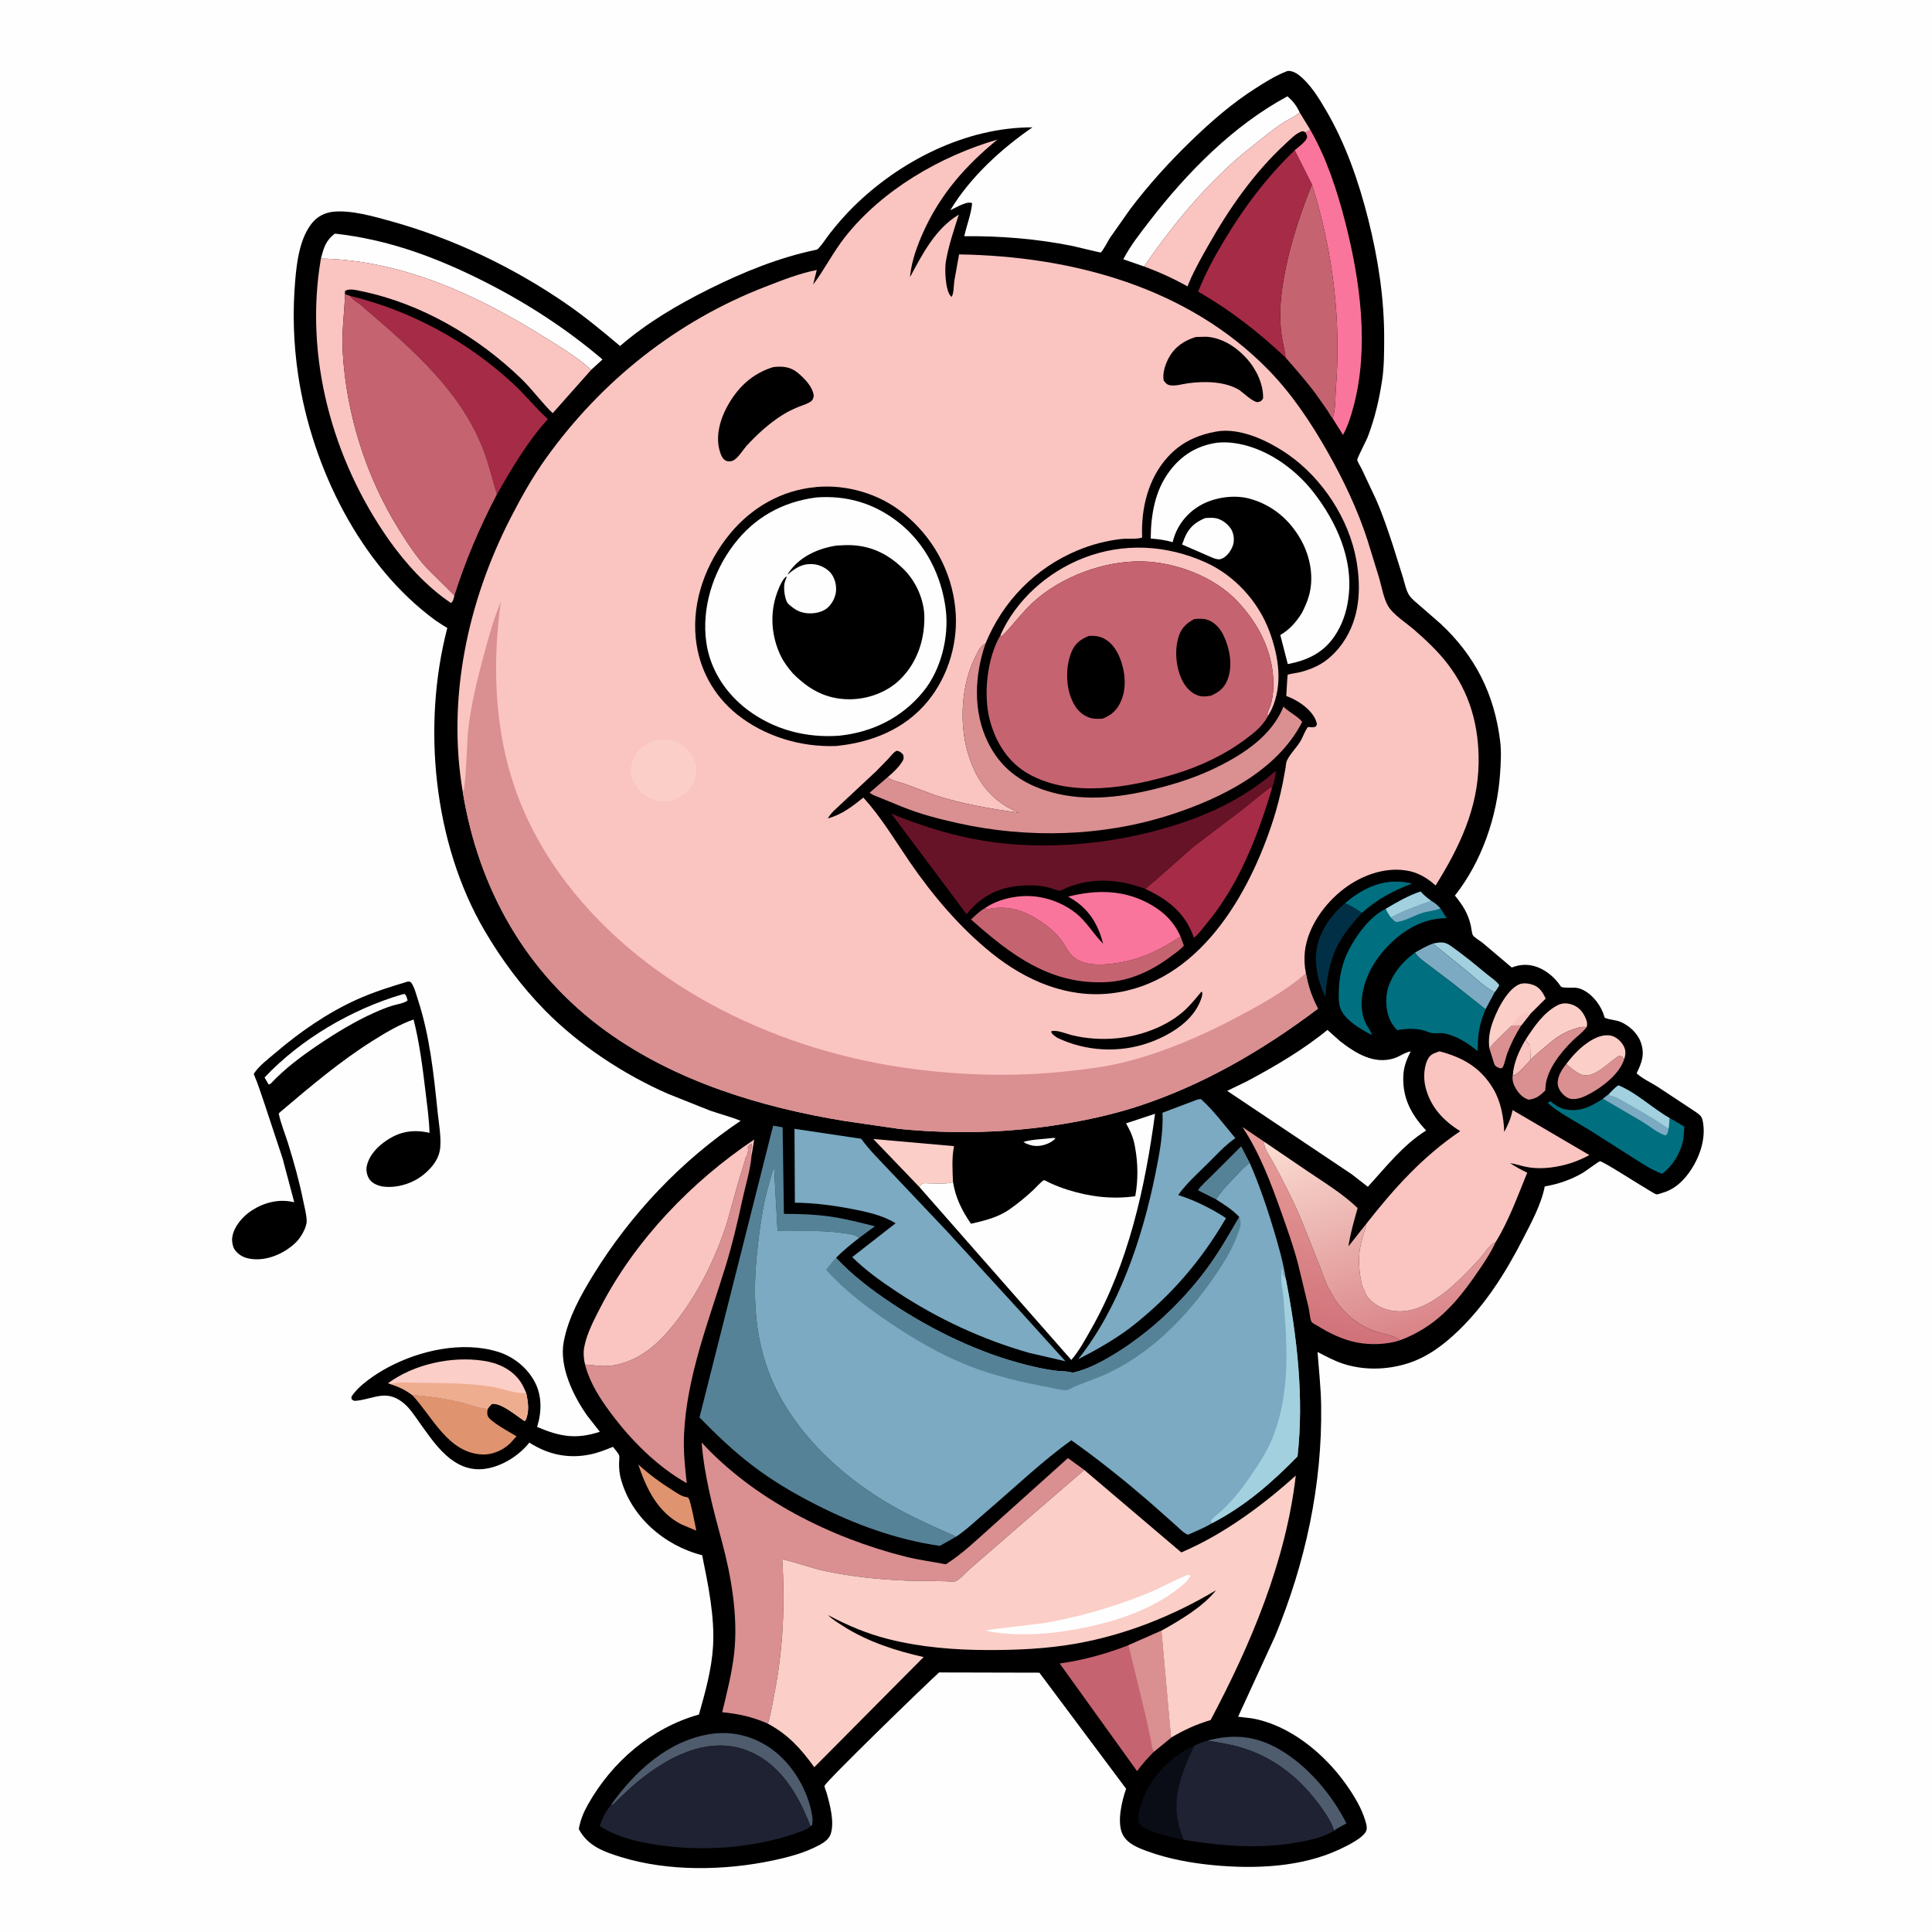
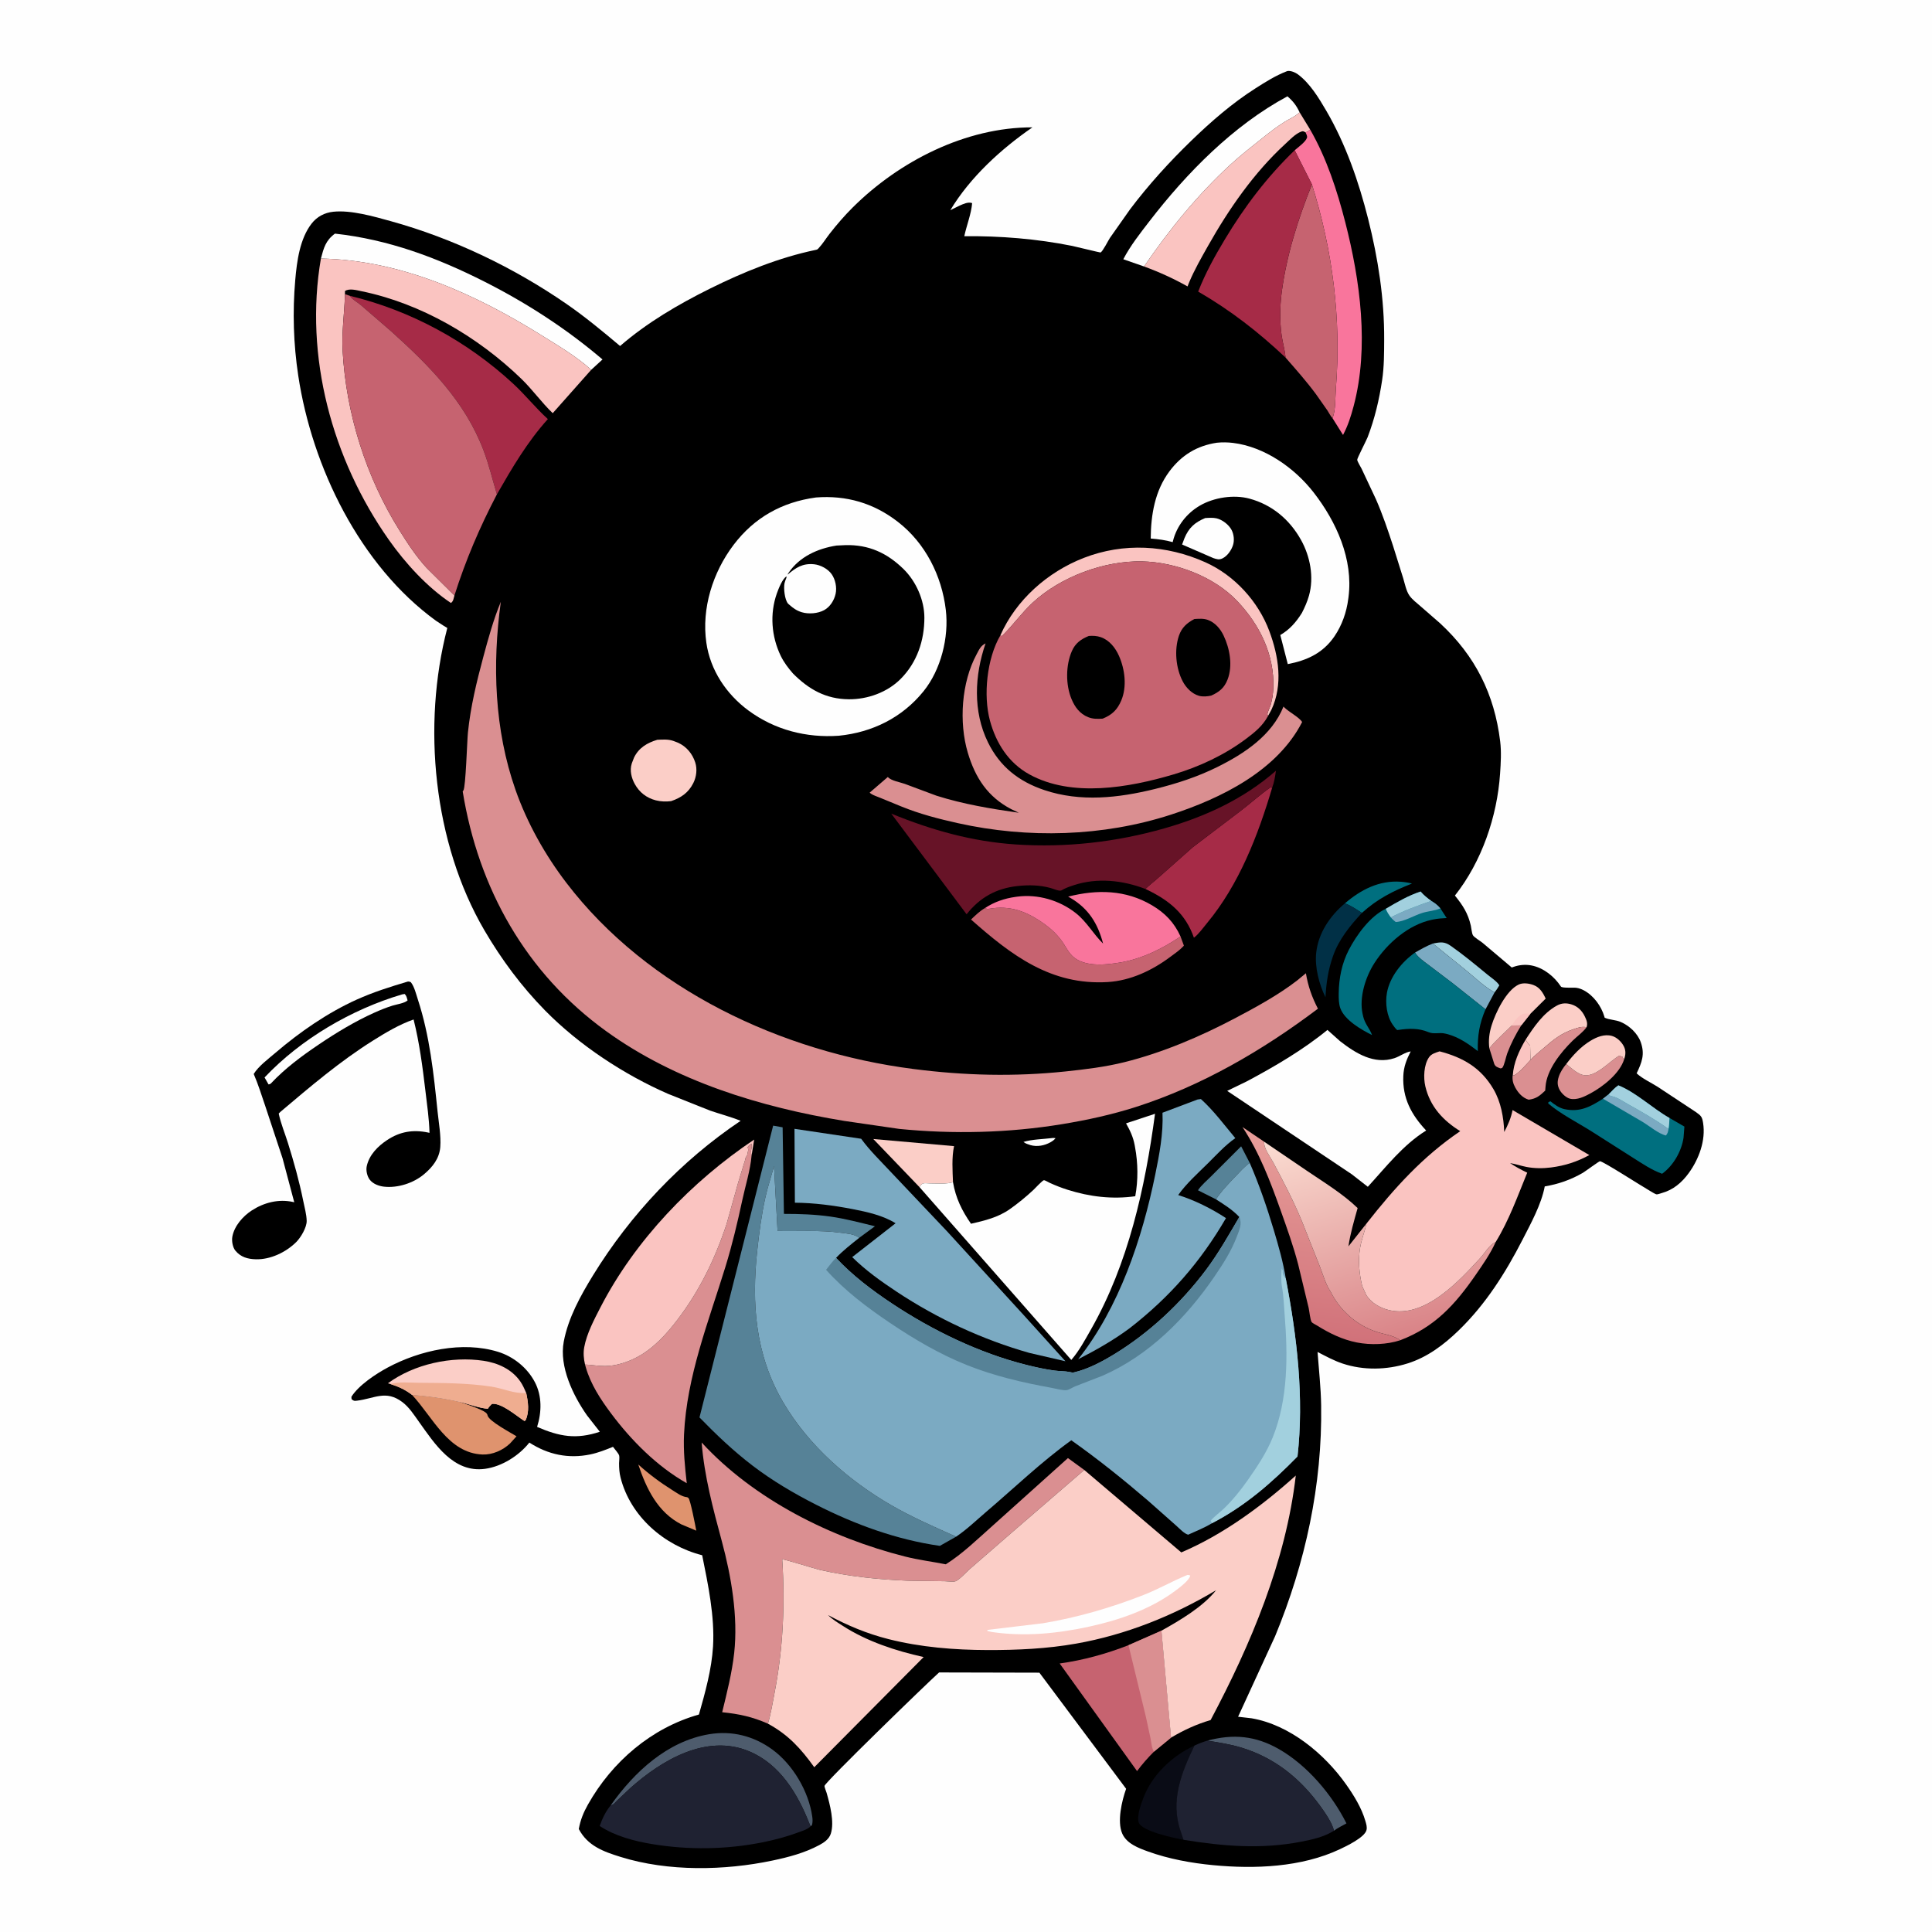
<svg xmlns="http://www.w3.org/2000/svg" version="1.1" style="display: block;" viewBox="0 0 2048 2048" width="1024" height="1024">
  <defs>
    <linearGradient id="Gradient1" gradientUnits="userSpaceOnUse" x1="1391.99" y1="1416.73" x2="1412.38" y2="1211.58">
      <stop class="stop0" offset="0" stop-opacity="1" stop-color="rgb(209,114,122)" />
      <stop class="stop1" offset="1" stop-opacity="1" stop-color="rgb(231,157,153)" />
    </linearGradient>
    <linearGradient id="Gradient2" gradientUnits="userSpaceOnUse" x1="1506.39" y1="1412.84" x2="1436.55" y2="1181.81">
      <stop class="stop0" offset="0" stop-opacity="1" stop-color="rgb(217,131,135)" />
      <stop class="stop1" offset="1" stop-opacity="1" stop-color="rgb(251,221,210)" />
    </linearGradient>
  </defs>
  <path transform="translate(0,0)" fill="rgb(254,254,254)" d="M -0 -0 L 2048 0 L 2048 2048 L -0 2048 L -0 -0 z" />
  <path transform="translate(0,0)" fill="rgb(0,0,0)" d="M 432.283 1040.5 C 433.739 1040.38 434.185 1040.62 435.5 1041.17 C 439.287 1046.02 441.017 1053.58 442.918 1059.4 C 455.611 1098.28 459.665 1137.76 463.838 1178.22 C 465.068 1190.15 467.626 1204.01 466.712 1215.89 C 465.774 1228.09 458.493 1237.19 449.492 1244.75 C 438.296 1254.16 421.612 1259.54 407.051 1257.91 C 401.577 1257.3 395.382 1255.02 391.933 1250.5 C 389.179 1246.89 387.78 1240.72 388.74 1236.31 C 391.37 1224.2 400.438 1215.08 410.478 1208.44 C 423.952 1199.53 437.829 1197.22 453.543 1200.49 L 455.301 1200.86 C 454.884 1185.77 452.69 1170.87 450.907 1155.9 C 447.895 1130.62 444.638 1105.43 438.43 1080.7 C 423.472 1085.89 408.82 1094.63 395.435 1103.03 C 360.365 1125.05 328.911 1151.83 297.384 1178.5 L 295.452 1180.4 C 297.604 1190.82 302.075 1201.48 305.253 1211.67 C 311.619 1232.1 317.181 1251.96 321.429 1272.94 C 322.804 1279.73 324.915 1287.19 325.096 1294.08 C 325.276 1300.97 318.934 1311.75 314.014 1316.64 C 303.136 1327.45 286.695 1335.33 271.143 1334.89 C 262.501 1334.65 255.212 1332.59 249.545 1325.77 C 246.593 1322.22 245.473 1315.37 246.296 1310.89 C 248.385 1299.51 257.549 1289.18 266.97 1283.08 C 279.818 1274.76 295.391 1270.77 310.472 1274.12 L 311.924 1274.45 L 299.544 1227.91 L 281.173 1172.4 C 277.213 1160.92 273.81 1149.64 268.949 1138.45 C 274.044 1130.14 284.397 1122.52 291.818 1116.16 C 317.597 1094.09 347.023 1073.69 378.01 1059.66 C 395.535 1051.73 413.876 1045.97 432.283 1040.5 z" />
  <path transform="translate(0,0)" fill="rgb(254,254,254)" d="M 426.426 1054.06 L 429 1053.66 C 431.005 1055.68 431.28 1057.83 432.059 1060.5 C 428.432 1063.63 420.626 1064.58 416 1066.03 C 409.45 1068.08 402.908 1070.73 396.65 1073.55 C 376.136 1082.77 356.441 1094.71 337.82 1107.29 C 319.584 1119.61 302.327 1132.39 287.156 1148.5 C 285.636 1149.51 286.474 1149.17 284.633 1149.5 L 280.442 1142.14 C 319.075 1101.27 372.674 1069.94 426.426 1054.06 z" />
  <path transform="translate(0,0)" fill="rgb(0,0,0)" d="M 1364.12 75.5 L 1365.03 75.254 C 1368.33 74.808 1373 76.742 1375.64 78.675 C 1388.5 88.118 1397.98 103.83 1405.9 117.386 C 1426.49 152.603 1440.38 192.724 1450.32 232.19 C 1460.86 274.038 1467.49 316.692 1467.28 359.905 C 1467.21 374.283 1467.27 388.553 1465.14 402.812 C 1462 423.738 1457.32 443.645 1449.75 463.438 C 1448.42 466.906 1438.61 485.732 1438.71 487.4 C 1438.83 489.241 1442.43 494.975 1443.35 496.869 L 1458.58 529.275 C 1465.58 545.257 1471.21 561.889 1476.63 578.463 L 1487.44 612.944 C 1489.14 618.56 1490.7 626.711 1494.17 631.5 C 1497.18 635.654 1501.67 639.045 1505.53 642.392 L 1526.75 660.886 C 1563.8 695.245 1584.12 735.818 1590.24 785.775 C 1591.62 797.037 1590.91 808.879 1590.14 820.192 C 1587.05 865.65 1570.7 913.4 1542.26 949.341 C 1550.63 959.66 1556.18 968.15 1559.16 981.329 C 1559.73 983.864 1560.15 989.299 1561.36 991.399 C 1562.65 993.626 1569.23 997.518 1571.66 999.501 L 1602.53 1025.59 L 1603.26 1025.32 L 1604.5 1024.9 C 1610.41 1022.8 1617.08 1022.21 1623.29 1023.39 C 1636.15 1025.85 1647.53 1035.02 1654.62 1045.76 C 1655.86 1047.65 1667.77 1046.64 1671 1047.12 C 1673.82 1047.53 1676.4 1048.46 1678.91 1049.8 C 1689.29 1055.34 1697.47 1066.52 1700.7 1077.7 L 1701.01 1078.81 C 1706.32 1081.23 1712.62 1080.98 1718.09 1083.35 C 1727.16 1087.28 1735.94 1095.35 1739.28 1104.8 C 1743.82 1117.63 1740.46 1126.15 1734.89 1137.81 C 1741.03 1143.4 1749.83 1147.44 1756.95 1151.91 L 1798 1179.02 C 1803.37 1182.88 1804.3 1183.91 1805.34 1190.34 C 1808.34 1208.88 1800.88 1228.77 1790.07 1243.61 C 1782.85 1253.52 1773.7 1261.33 1761.77 1264.62 C 1760.38 1265 1757.51 1266.1 1756.18 1266.07 C 1754.64 1266.04 1749.28 1262.48 1747.64 1261.55 C 1740.91 1257.78 1699.3 1230.98 1696.05 1230.95 C 1694.95 1230.94 1680.18 1241.94 1677.79 1243.31 C 1665.02 1250.66 1652.02 1255.2 1637.5 1257.65 C 1633.89 1276.7 1622.8 1296.86 1614.02 1314 C 1595.93 1349.28 1574.87 1382.57 1546.28 1410.28 C 1530.59 1425.48 1513.09 1438.71 1492.02 1445.32 C 1469.92 1452.25 1445.42 1452.78 1423.33 1445.47 C 1414.03 1442.39 1405.33 1437.62 1396.65 1433.13 C 1398.04 1452.08 1400.17 1470.7 1400.47 1489.76 C 1401.77 1573.9 1383.79 1656.79 1351.67 1734.44 L 1312.43 1819.81 L 1326.71 1821.46 C 1367 1828.34 1404.04 1859.08 1427.07 1891.75 C 1435.21 1903.29 1443.32 1916.45 1447.29 1930.11 C 1448.24 1933.36 1449.38 1936.62 1448.52 1940.02 C 1446.56 1947.77 1427.25 1956.98 1420.31 1960.25 C 1379.54 1979.45 1330.16 1981.36 1286 1977.15 C 1262.82 1974.94 1238.93 1970.58 1216.98 1962.67 C 1206.73 1958.97 1194.2 1954.28 1189.57 1943.55 C 1184.03 1930.74 1189.23 1908.77 1193.74 1896.19 L 1101.8 1773.11 L 995.495 1772.86 C 982.092 1784.84 874.371 1889.43 874.015 1893.13 C 873.887 1894.47 875.842 1899.09 876.272 1900.6 C 879.725 1912.76 884.678 1931.36 880.694 1943.77 C 878.833 1949.57 873.6 1953.13 868.467 1955.87 C 852.91 1964.2 836.17 1968.6 819 1972.23 C 767.837 1983.02 708.313 1984.06 658.16 1968.51 C 639.691 1962.78 623.029 1956.8 613.535 1938.84 C 615.324 1929.11 618.49 1921.31 623.318 1912.76 C 648.922 1867.39 690.527 1831.68 740.89 1817.47 C 747.542 1794.14 754.39 1769.53 755.85 1745.26 C 757.755 1713.61 750.592 1679.56 744.335 1648.62 C 704.066 1638.39 668.303 1607.49 657.842 1566.41 C 656.527 1561.24 656.24 1556.37 656.239 1551.04 C 656.239 1548.99 656.881 1544.75 656.334 1542.9 C 655.609 1540.46 651.412 1535.99 649.787 1533.7 C 641.992 1536.87 634.122 1539.99 625.856 1541.72 C 602.48 1546.59 580.981 1541.97 561.131 1529.19 C 550.172 1543.1 531.928 1554.6 514.204 1557.01 C 480.528 1561.6 460.805 1530.52 443.942 1506.92 C 438.741 1499.64 433.67 1491.64 426.429 1486.21 C 408.941 1473.09 396.885 1482.55 378.382 1484.79 C 375.256 1485.17 375.042 1485.02 372.672 1483.19 L 372.5 1480.67 C 380.178 1468.39 398.455 1456.37 411.037 1449.62 C 445.034 1431.38 490.216 1421.32 528 1433 C 544.37 1438.06 559.023 1449.91 566.99 1465.15 C 574.687 1479.87 574.226 1497.05 569.348 1512.58 C 593.235 1522.89 610.828 1526.03 635.837 1517.73 L 622.261 1500.38 C 607.534 1479.4 592.619 1448.68 597.592 1422.25 C 602.33 1397.08 615.344 1373.52 628.618 1351.92 C 668.335 1287.3 722.09 1230.41 785.107 1188.11 C 774.594 1183.84 763.338 1180.94 752.592 1177.24 L 708.385 1159.63 C 661.484 1139.16 613.794 1107.78 577.888 1071.23 C 552.821 1045.71 531.531 1017.03 513.5 986.188 C 459.294 893.477 447.297 768.749 474.161 665.672 L 470 663.16 L 461.982 657.906 C 381.494 599.356 330.787 495.045 316.16 398.215 C 311.068 364.503 310.02 330.583 312.989 296.64 C 314.713 276.931 317.807 253.117 330.304 237.016 C 335.978 229.705 344.082 225.428 353.261 224.462 C 372.115 222.477 396.1 229.415 414.231 234.436 C 480.023 252.657 544.19 283.325 600.43 322.135 C 620.287 335.839 638.859 351.251 657.306 366.772 C 685.984 341.944 719.156 322.536 753.033 305.739 C 788.228 288.29 825.838 273.008 864.425 264.95 C 866.4 264.538 866.462 264.489 867.772 263.094 C 872.062 258.528 875.619 252.677 879.5 247.706 C 887.022 238.074 895.2 228.599 903.856 219.982 C 953.277 170.78 1023.82 134.844 1094.43 134.997 C 1061.09 157.943 1028.29 187.991 1007.37 222.812 L 1017.04 218.042 C 1020.97 216.284 1026.3 213.713 1030.5 215.305 C 1029.62 226.61 1024.57 239.129 1022.19 250.4 C 1060.23 249.988 1099.23 253.161 1136.57 260.668 C 1139.2 261.198 1166.37 267.838 1166.64 267.685 C 1169.13 266.273 1174.51 255.366 1176.56 252.211 L 1197.96 221.824 C 1217.34 196.103 1239.59 171.622 1262.72 149.24 C 1283.83 128.805 1306.05 109.447 1330.89 93.624 C 1341.57 86.818 1352.25 80.085 1364.12 75.5 z" />
  <path transform="translate(0,0)" fill="rgb(254,254,254)" d="M 1115.2 1206.4 C 1116.33 1206.14 1117.79 1206.42 1118.95 1206.5 C 1117.38 1208.41 1115.85 1209.53 1113.69 1210.76 C 1107.34 1214.38 1099.44 1215.9 1092.37 1213.87 C 1089.72 1212.97 1087.1 1212.3 1084.89 1210.5 C 1093.94 1207.71 1105.7 1207.58 1115.2 1206.4 z" />
  <path transform="translate(0,0)" fill="rgb(250,196,193)" d="M 1617.21 1102.08 C 1618.66 1104.48 1619.98 1106.51 1622 1108.5 L 1622.36 1123.69 C 1618.73 1127.41 1608.34 1139.92 1603.59 1140.18 C 1604.45 1126.41 1610.3 1113.77 1617.21 1102.08 z" />
  <path transform="translate(0,0)" fill="rgb(218,143,145)" d="M 1602.66 1087.01 L 1612.72 1086.74 C 1606.77 1096.32 1601.78 1105.91 1597.79 1116.47 C 1596.44 1120.03 1594.67 1129.42 1592.5 1131.89 C 1592.04 1132.42 1591.17 1132.31 1590.5 1132.53 C 1587.64 1131.4 1585.46 1131.01 1584.03 1128 L 1578.77 1111.21 C 1585.66 1102.64 1594.8 1094.79 1602.66 1087.01 z" />
  <path transform="translate(0,0)" fill="rgb(162,208,222)" d="M 1518.9 1000.17 C 1526.9 998.733 1530.96 997.802 1537.88 1002.66 C 1551.22 1012.02 1564.14 1022.73 1576.71 1033.09 C 1580.5 1036.21 1586.89 1040.32 1589.35 1044.5 C 1587.84 1047.19 1586.23 1049.53 1584.32 1051.95 C 1573.52 1046.13 1563.62 1036.39 1554.1 1028.63 L 1518.9 1000.17 z" />
  <path transform="translate(0,0)" fill="rgb(0,111,127)" d="M 1425.68 957.575 C 1442.54 943.125 1461.97 933 1484.92 934.687 C 1488.94 934.982 1492.88 935.553 1496.77 936.61 C 1476.65 944.461 1459.83 953.069 1443.7 967.714 C 1437.52 963.814 1432.55 960.257 1425.68 957.575 z" />
  <path transform="translate(0,0)" fill="rgb(86,130,151)" d="M 1288.98 1271.34 L 1269.9 1261.73 C 1273.37 1256.39 1279.41 1251.42 1283.93 1246.85 L 1315.66 1215.13 L 1324.73 1232.61 C 1319.11 1236.79 1314.37 1242.12 1309.54 1247.16 C 1302.36 1254.64 1294.65 1262.63 1288.98 1271.34 z" />
  <path transform="translate(0,0)" fill="rgb(223,147,110)" d="M 676.599 1552.42 C 687.843 1562.6 699.993 1571.64 712.859 1579.68 C 716.947 1582.24 721.859 1585.88 726.638 1586.82 C 728.542 1587.19 728.28 1586.85 729.704 1587.89 C 731.803 1589.42 737.228 1618 738.092 1622.57 L 722.34 1615.94 C 697.196 1603.16 685.073 1577.85 676.599 1552.42 z" />
  <path transform="translate(0,0)" fill="rgb(218,143,145)" d="M 1660.32 1127.88 C 1665.09 1131.84 1671.52 1137.74 1677.5 1139.4 C 1690.86 1143.12 1705.73 1125.09 1716.5 1119.06 L 1720.01 1120.31 L 1720.32 1121.24 L 1721.72 1122.63 C 1717.27 1137.74 1699.35 1151.77 1686 1159.01 C 1679.68 1162.43 1671.86 1166.29 1664.5 1164.72 C 1660.22 1163.81 1655.32 1159.09 1653.28 1155.34 C 1650.66 1150.54 1650.73 1146.4 1652.36 1141.36 C 1653.92 1136.51 1657.07 1131.77 1660.32 1127.88 z" />
  <path transform="translate(0,0)" fill="rgb(251,206,199)" d="M 1660.32 1127.88 C 1667.48 1118.42 1675.74 1109.49 1685.96 1103.29 C 1692.69 1099.19 1700.88 1095.88 1708.8 1098.15 C 1714.16 1099.69 1719.17 1104.63 1721.53 1109.58 C 1723.59 1113.92 1723.26 1118.22 1721.72 1122.63 L 1720.32 1121.24 L 1720.01 1120.31 L 1716.5 1119.06 C 1705.73 1125.09 1690.86 1143.12 1677.5 1139.4 C 1671.52 1137.74 1665.09 1131.84 1660.32 1127.88 z" />
  <path transform="translate(0,0)" fill="rgb(1,48,70)" d="M 1443.7 967.714 C 1431.19 981.11 1419.14 995.961 1413.02 1013.54 C 1407.81 1028.53 1405.96 1041.37 1405.07 1057.14 C 1398.31 1043.4 1393.55 1025.27 1395.24 1009.86 C 1397.52 989.006 1409.91 970.793 1425.68 957.575 C 1432.55 960.257 1437.52 963.814 1443.7 967.714 z" />
  <path transform="translate(0,0)" fill="rgb(251,206,199)" d="M 1617.21 1102.08 C 1626.06 1088.51 1635.84 1073.9 1650.43 1065.93 C 1655.48 1063.16 1660.58 1063.05 1666.03 1064.77 C 1672.45 1066.81 1677.06 1071.42 1679.95 1077.44 C 1681.84 1081.36 1683.25 1084.73 1681.85 1088.86 C 1676.67 1088.06 1673.66 1089.1 1668.78 1090.71 C 1655.18 1095.19 1647.3 1101.57 1636.71 1110.7 C 1631.83 1114.91 1626.67 1118.87 1622.36 1123.69 L 1622 1108.5 C 1619.98 1106.51 1618.66 1104.48 1617.21 1102.08 z" />
  <path transform="translate(0,0)" fill="rgb(123,170,194)" d="M 1499.99 1009.78 C 1506.19 1006.21 1512.21 1002.77 1518.9 1000.17 L 1554.1 1028.63 C 1563.62 1036.39 1573.52 1046.13 1584.32 1051.95 L 1574.72 1069.93 L 1539.66 1042.11 L 1514.19 1022.82 C 1509.13 1018.92 1503.45 1015.27 1499.99 1009.78 z" />
  <path transform="translate(0,0)" fill="rgb(251,206,199)" d="M 1578.77 1111.21 C 1577.67 1102.88 1578.67 1095 1581.15 1087 C 1585.29 1073.66 1596.55 1050.01 1609.81 1043.69 C 1614.42 1041.49 1620.84 1042.41 1625.5 1044.15 C 1632.27 1046.67 1635.64 1052.35 1638.48 1058.57 L 1622.23 1074.72 L 1612.72 1086.74 L 1602.66 1087.01 C 1594.8 1094.79 1585.66 1102.64 1578.77 1111.21 z" />
  <path transform="translate(0,0)" fill="rgb(250,196,193)" d="M 1602.66 1087.01 C 1604.67 1083.56 1607.17 1079.83 1610.29 1077.29 C 1614.73 1073.66 1616.82 1074.27 1622.23 1074.72 L 1612.72 1086.74 L 1602.66 1087.01 z" />
  <path transform="translate(0,0)" fill="rgb(218,143,145)" d="M 1622.36 1123.69 C 1626.67 1118.87 1631.83 1114.91 1636.71 1110.7 C 1647.3 1101.57 1655.18 1095.19 1668.78 1090.71 C 1673.66 1089.1 1676.67 1088.06 1681.85 1088.86 C 1677.75 1094.51 1671.85 1098.43 1666.91 1103.3 C 1654.53 1115.53 1639.58 1134.02 1638.31 1152 L 1638 1156.08 C 1632.22 1161.53 1628.68 1164.65 1620.5 1165.73 C 1613.99 1163.82 1609.39 1158.62 1606.19 1152.76 C 1603.93 1148.62 1603 1144.94 1603.46 1140.25 L 1603.59 1140.18 C 1608.34 1139.92 1618.73 1127.41 1622.36 1123.69 z" />
  <path transform="translate(0,0)" fill="rgb(78,92,109)" d="M 1279.82 1845.16 C 1307.26 1837.83 1330.85 1839.89 1355.73 1854.13 C 1385.75 1871.31 1411.97 1902.3 1427.29 1932.87 C 1422.87 1935.34 1418.07 1937.63 1414.01 1940.64 C 1412.49 1932.76 1404.22 1920.91 1399.49 1914.42 C 1377.87 1884.81 1351.26 1863.39 1316.06 1852.59 C 1304.37 1849 1291.88 1847.08 1279.82 1845.16 z" />
  <path transform="translate(0,0)" fill="rgb(251,206,199)" d="M 974.679 1258.37 L 925.731 1207.4 L 1011.33 1214.95 C 1008.77 1227.1 1009.73 1240.79 1010.22 1253.17 C 1002.84 1255.4 993.692 1254.43 986.008 1254.47 C 984.179 1254.48 980.114 1253.95 978.484 1254.49 C 976.826 1255.05 975.56 1256.98 974.679 1258.37 z" />
  <path transform="translate(0,0)" fill="rgb(10,12,22)" d="M 1254.54 1950.26 L 1253.5 1950.07 C 1244.24 1948.32 1211.14 1941.31 1207.28 1932.38 C 1204.51 1925.97 1209.62 1912.12 1211.99 1905.91 C 1221.37 1881.26 1242.56 1861.28 1266.15 1850.4 C 1252.25 1879.14 1240.32 1909.18 1251.49 1941.15 L 1254.54 1950.26 z" />
  <path transform="translate(0,0)" fill="rgb(78,92,109)" d="M 647.434 1913.64 C 672.48 1878.24 707.404 1845.77 751.681 1838.35 C 775.838 1834.3 799.005 1840.2 818.703 1854.57 C 840.42 1870.42 857.228 1898.89 861.012 1925.59 C 861.458 1928.73 861.585 1931.68 860.693 1934.73 L 859.261 1935.97 L 857.907 1932.85 C 845.537 1901.41 826.748 1870.1 794.19 1856.49 C 748.738 1837.49 701.411 1865.88 668.21 1895.38 L 654.346 1908.48 C 652.66 1910.17 650.726 1912.75 648.401 1913.48 L 647.434 1913.64 z" />
-   <path transform="translate(0,0)" fill="rgb(223,147,110)" d="M 436.668 1478.54 C 453.365 1479.79 470.696 1482.27 487.028 1486 C 496.511 1488.16 507.598 1492.64 517.092 1493.33 C 516.546 1495.74 516.24 1498.06 516.864 1500.5 C 518.436 1506.65 541.788 1518.91 547.541 1522.53 L 540.714 1530.07 C 533.151 1537.29 522.049 1542.27 511.404 1541.84 C 474.941 1540.33 458.64 1501.85 436.668 1478.54 z" />
+   <path transform="translate(0,0)" fill="rgb(223,147,110)" d="M 436.668 1478.54 C 453.365 1479.79 470.696 1482.27 487.028 1486 C 516.546 1495.74 516.24 1498.06 516.864 1500.5 C 518.436 1506.65 541.788 1518.91 547.541 1522.53 L 540.714 1530.07 C 533.151 1537.29 522.049 1542.27 511.404 1541.84 C 474.941 1540.33 458.64 1501.85 436.668 1478.54 z" />
  <path transform="translate(0,0)" fill="rgb(0,111,127)" d="M 1469 963.361 C 1481.01 956.292 1492.62 949.453 1505.91 945.047 C 1509.28 949.028 1513.02 951.904 1517.17 954.991 C 1521.11 957.286 1523.89 959.472 1526.88 962.912 L 1533.52 973.176 C 1528.75 973.414 1524.19 973.679 1519.5 974.652 L 1517.87 974.981 C 1493.03 980.204 1470.44 999.942 1457.01 1020.79 C 1447.56 1035.44 1440.57 1057.3 1444.41 1074.8 L 1444.7 1076 L 1445 1077.39 C 1446.84 1085.42 1451.92 1090.18 1454.43 1097.2 C 1443.08 1091.58 1425.52 1081.43 1420.87 1068.97 C 1419.08 1064.18 1419.05 1058.05 1419.11 1052.98 C 1419.31 1036.88 1422.38 1021.3 1429.8 1006.92 C 1437.91 991.206 1452.6 970.918 1469 963.361 z" />
  <path transform="translate(0,0)" fill="rgb(123,170,194)" d="M 1517.17 954.991 C 1521.11 957.286 1523.89 959.472 1526.88 962.912 C 1520.96 965.509 1513.99 965.806 1507.76 967.723 C 1499.09 970.387 1488.34 977.067 1479.5 977.354 C 1477.61 975.822 1475.88 974.416 1474.36 972.491 C 1487.55 965.461 1503.04 959.964 1517.17 954.991 z" />
  <path transform="translate(0,0)" fill="rgb(162,208,222)" d="M 1469 963.361 C 1481.01 956.292 1492.62 949.453 1505.91 945.047 C 1509.28 949.028 1513.02 951.904 1517.17 954.991 C 1503.04 959.964 1487.55 965.461 1474.36 972.491 C 1472.13 969.474 1470.33 966.882 1469 963.361 z" />
  <path transform="translate(0,0)" fill="url(#Gradient1)" d="M 1484.21 1420.75 C 1470.2 1425.36 1452.83 1425.92 1438.38 1423.09 C 1423.1 1420.1 1409.25 1413.34 1396.14 1405.13 C 1395.07 1404.46 1390.99 1402.41 1390.4 1401.47 C 1388.83 1398.95 1387.98 1389.84 1387.26 1386.57 L 1376.12 1340.31 C 1371.07 1320.93 1364.28 1302.03 1357.57 1283.17 C 1346.62 1252.45 1335.14 1222.03 1317.06 1194.7 L 1340.15 1210.32 C 1339.4 1217.12 1346.37 1226.01 1349.6 1232.06 C 1360.65 1252.8 1371.34 1273.23 1380.27 1295.02 L 1399.15 1342.67 C 1402.35 1350.88 1405.4 1361.7 1410.33 1368.9 C 1420.15 1388.82 1437.53 1404.43 1458.56 1411.59 C 1466.56 1414.31 1477.52 1415.53 1484.21 1420.75 z" />
  <path transform="translate(0,0)" fill="rgb(251,206,199)" d="M 413.875 1467.13 L 411.201 1466.36 C 439.008 1445.89 478.766 1437.37 512.671 1442.5 C 527.827 1444.79 542.36 1451.36 551.394 1464.19 C 554.121 1468.06 555.946 1472.3 557.783 1476.63 C 559.841 1486.15 561.353 1496.32 557.162 1505.5 L 555.965 1506.36 C 547.283 1500.76 531.74 1487.06 521.5 1488.11 C 519.8 1489.84 518.379 1491.25 517.092 1493.33 C 507.598 1492.64 496.511 1488.16 487.028 1486 C 470.696 1482.27 453.365 1479.79 436.668 1478.54 C 429.338 1472.96 422.563 1469.92 413.875 1467.13 z" />
  <path transform="translate(0,0)" fill="rgb(239,173,144)" d="M 413.875 1467.13 C 422.994 1464.47 434.295 1465.74 443.775 1465.81 C 469.245 1466.01 495.711 1466.02 520.926 1469.88 C 533.539 1471.82 544.837 1477.57 557.783 1476.63 C 559.841 1486.15 561.353 1496.32 557.162 1505.5 L 555.965 1506.36 C 547.283 1500.76 531.74 1487.06 521.5 1488.11 C 519.8 1489.84 518.379 1491.25 517.092 1493.33 C 507.598 1492.64 496.511 1488.16 487.028 1486 C 470.696 1482.27 453.365 1479.79 436.668 1478.54 C 429.338 1472.96 422.563 1469.92 413.875 1467.13 z" />
  <path transform="translate(0,0)" fill="rgb(254,254,254)" d="M 1212.72 282.476 L 1190.75 274.813 C 1198.17 260.553 1208.47 247.482 1218.26 234.774 C 1257.87 183.355 1307.15 133.082 1364.73 102.106 C 1370.8 107.345 1374.29 111.902 1377.64 119.069 L 1376.13 120.378 C 1371.95 123.921 1366.66 126.129 1362 129.008 C 1353.42 134.311 1345.38 140.635 1337.5 146.924 C 1326.37 155.807 1315.13 164.557 1304.63 174.194 C 1269.63 206.337 1239.48 243.345 1212.72 282.476 z" />
  <path transform="translate(0,0)" fill="rgb(0,111,127)" d="M 1705.24 1159.98 C 1708.47 1156.81 1711.72 1152.94 1715.52 1150.5 C 1734.8 1158.29 1751.6 1174.87 1769.73 1185.09 L 1785.54 1194.22 L 1784.62 1206.05 C 1782.43 1220.59 1773.81 1235.6 1761.89 1244.24 C 1750.81 1240.32 1740.79 1233.39 1730.89 1227.17 L 1687.08 1199.29 C 1672.21 1189.91 1654.65 1181.12 1641.22 1169.79 L 1641.33 1168.36 L 1643.5 1167.4 C 1647.87 1170.9 1652.87 1174.56 1658.45 1175.74 C 1674.95 1179.21 1685.87 1173.17 1699.24 1164.69 L 1705.24 1159.98 z" />
  <path transform="translate(0,0)" fill="rgb(123,170,194)" d="M 1705.24 1159.98 C 1706.75 1161.54 1706.47 1161.66 1708.72 1162.09 C 1714.46 1163.2 1720.07 1167.31 1725.16 1170.14 C 1740.06 1178.43 1754.79 1186.86 1768.72 1196.71 C 1768.21 1199.71 1767.97 1201.21 1765.99 1203.66 C 1758.36 1201.99 1748.48 1193.68 1741.8 1189.59 L 1699.24 1164.69 L 1705.24 1159.98 z" />
  <path transform="translate(0,0)" fill="rgb(162,208,222)" d="M 1705.24 1159.98 C 1708.47 1156.81 1711.72 1152.94 1715.52 1150.5 C 1734.8 1158.29 1751.6 1174.87 1769.73 1185.09 C 1769.49 1188.94 1769.45 1192.92 1768.72 1196.71 C 1754.79 1186.86 1740.06 1178.43 1725.16 1170.14 C 1720.07 1167.31 1714.46 1163.2 1708.72 1162.09 C 1706.47 1161.66 1706.75 1161.54 1705.24 1159.98 z" />
  <path transform="translate(0,0)" fill="rgb(0,111,127)" d="M 1499.99 1009.78 C 1503.45 1015.27 1509.13 1018.92 1514.19 1022.82 L 1539.66 1042.11 L 1574.72 1069.93 C 1568.29 1084.9 1566.1 1098.04 1566.55 1114.23 C 1556.7 1106.6 1546.11 1099.19 1533.85 1096.1 L 1532.07 1095.67 C 1525.85 1094.09 1520.27 1096.66 1514.17 1094.09 C 1503.81 1089.74 1493.38 1090.15 1482.5 1091.73 L 1481.11 1091.94 C 1479.21 1090.29 1477.91 1088.48 1476.46 1086.43 C 1469.98 1077.23 1468.26 1063.4 1470.2 1052.46 C 1473.23 1035.41 1486.1 1019.51 1499.99 1009.78 z" />
  <path transform="translate(0,0)" fill="rgb(254,254,254)" d="M 340.166 274.108 C 343.177 262.798 345.173 254.933 355.073 247.652 C 411.613 253.834 463.247 273.091 513.687 298.621 C 558.268 321.185 600.675 348.6 638.682 381.051 L 626.704 392.012 C 611.57 378.149 592.025 366.64 574.638 355.792 C 504.063 311.76 424.703 275.53 340.166 274.108 z" />
  <path transform="translate(0,0)" fill="rgb(250,196,193)" d="M 1377.64 119.069 L 1388.71 137.178 C 1387.09 138.731 1386.12 139.694 1383.92 140.285 C 1381.91 139.38 1381.64 138.688 1379.44 139.479 C 1373.2 141.723 1367.07 148.348 1362.17 152.844 C 1329.29 183.029 1302.47 221.774 1280.66 260.479 C 1273.45 273.271 1265.96 286.297 1260.32 299.861 L 1258.85 303.62 C 1243.96 295.268 1228.78 288.334 1212.72 282.476 C 1239.48 243.345 1269.63 206.337 1304.63 174.194 C 1315.13 164.557 1326.37 155.807 1337.5 146.924 C 1345.38 140.635 1353.42 134.311 1362 129.008 C 1366.66 126.129 1371.95 123.921 1376.13 120.378 L 1377.64 119.069 z" />
  <path transform="translate(0,0)" fill="rgb(249,117,156)" d="M 1388.71 137.178 C 1406.23 167.572 1417.4 201.881 1426.07 235.705 C 1441.88 297.371 1451.5 368.039 1434.91 430.524 C 1432.05 441.301 1428.91 451.179 1423.68 461.076 L 1412.52 443.293 C 1415.99 434.788 1415.36 420.879 1416.1 411.566 C 1421.95 338.508 1412.7 265.266 1390.71 195.491 L 1372.41 159.265 C 1376.04 156.2 1383.76 150.579 1385.36 146.313 C 1386.13 144.256 1384.71 142.27 1383.92 140.285 C 1386.12 139.694 1387.09 138.731 1388.71 137.178 z" />
  <path transform="translate(0,0)" fill="rgb(198,99,112)" d="M 1196.25 1743.98 L 1231.14 1728.62 L 1241.31 1842 L 1223.24 1856.83 C 1216.69 1863.38 1210.86 1870 1205.32 1877.42 L 1123.3 1763.36 C 1148.26 1759.91 1172.8 1753.11 1196.25 1743.98 z" />
  <path transform="translate(0,0)" fill="rgb(218,143,145)" d="M 1196.25 1743.98 L 1231.14 1728.62 L 1241.31 1842 L 1223.24 1856.83 C 1220.88 1853.28 1220.44 1846.97 1219.62 1842.76 L 1214.62 1819.58 L 1196.25 1743.98 z" />
  <path transform="translate(0,0)" fill="rgb(198,99,112)" d="M 1390.71 195.491 C 1412.7 265.266 1421.95 338.508 1416.1 411.566 C 1415.36 420.879 1415.99 434.788 1412.52 443.293 C 1410.5 441.228 1408.74 437.559 1407.11 435.1 L 1395.09 417.981 C 1385.03 404.365 1373.85 391.755 1362.72 379.019 C 1362.27 373.367 1360.89 367.558 1359.71 362 C 1356.39 346.369 1356.56 325.659 1358.65 309.813 C 1363.83 270.535 1375.98 232.163 1390.71 195.491 z" />
  <path transform="translate(0,0)" fill="url(#Gradient2)" d="M 1340.15 1210.32 L 1385 1240.81 C 1403.05 1253.1 1423.46 1265.41 1439.15 1280.6 C 1435.35 1294.14 1431.46 1307.27 1429.39 1321.2 L 1448.56 1296.97 C 1446.52 1306 1443.25 1313.76 1441.71 1323.08 C 1439.5 1336.36 1440.9 1350.34 1444 1363.35 L 1448.21 1372.53 C 1453.18 1380.99 1462.94 1386.49 1472.27 1388.74 C 1510.06 1397.87 1546.28 1358.46 1569.27 1333.39 C 1573.56 1328.71 1578.46 1320.43 1583.78 1317.51 L 1585.46 1316.66 C 1579.95 1328.85 1571.94 1340.35 1564.35 1351.32 C 1542.45 1382.99 1520.93 1406.78 1484.21 1420.75 C 1477.52 1415.53 1466.56 1414.31 1458.56 1411.59 C 1437.53 1404.43 1420.15 1388.82 1410.33 1368.9 C 1405.4 1361.7 1402.35 1350.88 1399.15 1342.67 L 1380.27 1295.02 C 1371.34 1273.23 1360.65 1252.8 1349.6 1232.06 C 1346.37 1226.01 1339.4 1217.12 1340.15 1210.32 z" />
  <path transform="translate(0,0)" fill="rgb(166,43,71)" d="M 370.723 313.536 C 435.386 329.151 495.359 361.725 544.154 406.886 C 556.957 418.736 567.841 432.521 580.754 444.236 C 558.806 468.647 542.98 495.771 526.738 524.04 C 522.08 508.521 518.342 492.694 512.605 477.518 C 492.995 425.643 455.19 387.725 414.757 351.274 L 382.385 323.296 C 379.053 320.473 374.555 318.127 371.799 314.865 L 370.723 313.536 z" />
  <path transform="translate(0,0)" fill="rgb(166,43,71)" d="M 1372.41 159.265 L 1390.71 195.491 C 1375.98 232.163 1363.83 270.535 1358.65 309.813 C 1356.56 325.659 1356.39 346.369 1359.71 362 C 1360.89 367.558 1362.27 373.367 1362.72 379.019 C 1333.96 351.92 1304.41 328.922 1270.13 309.091 C 1277.82 289.407 1287.62 271.708 1298.45 253.67 C 1319.37 218.849 1343.15 187.534 1372.41 159.265 z" />
  <path transform="translate(0,0)" fill="rgb(218,143,145)" d="M 620.168 1446.47 C 627.258 1446.76 634.147 1448.13 641.3 1448.07 C 652.872 1447.97 664.831 1444.15 675 1438.81 C 692.425 1429.67 706.092 1414.69 717.896 1399.27 C 741.443 1368.51 758.161 1334.09 770.229 1297.4 L 782.649 1253.05 L 789.784 1229.81 L 790.46 1227 C 791.214 1225.46 791.801 1225.66 792.204 1223.68 L 792.488 1222 C 792.942 1220.04 793.42 1219.45 792.922 1217.37 L 792.526 1216.1 C 793.762 1214.18 794.803 1213.41 796.75 1212.25 C 796.973 1214.34 797.103 1215.96 796.5 1218 C 795.835 1220.25 796.163 1221.78 796.513 1224.09 L 796.679 1225.14 C 795.375 1240.6 790.11 1257.02 786.845 1272.28 C 781.776 1295.98 776.121 1319.67 768.991 1342.84 C 751.036 1401.18 727.985 1458.78 725.101 1520.5 C 724.287 1537.92 726.043 1554.98 727.993 1572.26 C 696.608 1554.56 669.149 1526.92 647.724 1498.24 C 636.576 1483.32 626.092 1467.31 620.926 1449.24 L 620.168 1446.47 z" />
  <path transform="translate(0,0)" fill="rgb(31,34,50)" d="M 1266.15 1850.4 C 1270.7 1848.28 1275 1846.58 1279.82 1845.16 C 1291.88 1847.08 1304.37 1849 1316.06 1852.59 C 1351.26 1863.39 1377.87 1884.81 1399.49 1914.42 C 1404.22 1920.91 1412.49 1932.76 1414.01 1940.64 C 1403.81 1947.17 1391.14 1949.98 1379.36 1952.27 C 1337.04 1960.5 1296.77 1957.13 1254.54 1950.26 L 1251.49 1941.15 C 1240.32 1909.18 1252.25 1879.14 1266.15 1850.4 z" />
  <path transform="translate(0,0)" fill="rgb(123,170,194)" d="M 1269.51 1165.5 L 1273 1165.03 C 1286.61 1177.32 1297.74 1192.46 1309.49 1206.48 C 1298.88 1213.83 1289.58 1224.11 1280.41 1233.19 C 1269.7 1243.79 1257.64 1254.51 1248.93 1266.8 C 1266.23 1272.18 1284.46 1281.28 1299.59 1291.25 C 1272.61 1337.68 1239.98 1374.96 1197.58 1407.88 C 1180.26 1420.79 1162.02 1431.02 1142.89 1440.88 C 1186.39 1385.92 1210.74 1313.08 1224.6 1245.17 C 1228.97 1223.78 1233.27 1201.44 1232.29 1179.53 L 1269.51 1165.5 z" />
  <path transform="translate(0,0)" fill="rgb(250,196,193)" d="M 620.168 1446.47 C 618.734 1440.48 618.185 1434.17 619.309 1428.06 C 621.957 1413.66 629.783 1398.88 636.443 1385.96 C 673.182 1314.68 733.247 1252.28 799.474 1207.98 L 796.679 1225.14 L 796.513 1224.09 C 796.163 1221.78 795.835 1220.25 796.5 1218 C 797.103 1215.96 796.973 1214.34 796.75 1212.25 C 794.803 1213.41 793.762 1214.18 792.526 1216.1 L 792.922 1217.37 C 793.42 1219.45 792.942 1220.04 792.488 1222 L 792.204 1223.68 C 791.801 1225.66 791.214 1225.46 790.46 1227 L 789.784 1229.81 L 782.649 1253.05 L 770.229 1297.4 C 758.161 1334.09 741.443 1368.51 717.896 1399.27 C 706.092 1414.69 692.425 1429.67 675 1438.81 C 664.831 1444.15 652.872 1447.97 641.3 1448.07 C 634.147 1448.13 627.258 1446.76 620.168 1446.47 z" />
  <path transform="translate(0,0)" fill="rgb(31,34,50)" d="M 647.434 1913.64 L 648.401 1913.48 C 650.726 1912.75 652.66 1910.17 654.346 1908.48 L 668.21 1895.38 C 701.411 1865.88 748.738 1837.49 794.19 1856.49 C 826.748 1870.1 845.537 1901.41 857.907 1932.85 L 859.261 1935.97 C 856.276 1939.04 851.281 1940.53 847.283 1942.03 C 834.582 1946.8 821.493 1950.3 808.2 1952.97 C 769.948 1960.63 729.702 1961.19 691.234 1954.8 C 672.375 1951.67 651.78 1946.31 635.69 1935.6 C 638.44 1927.8 642.112 1920.02 647.434 1913.64 z" />
  <path transform="translate(0,0)" fill="rgb(254,254,254)" d="M 1407.14 1091.76 L 1420.58 1103.74 C 1437.02 1116.5 1456.62 1128.79 1478.21 1121.69 C 1483.78 1119.86 1489.76 1115.29 1495.39 1114.55 C 1491 1123.19 1488 1130.68 1487.57 1140.5 C 1486.52 1163.97 1496.13 1181.75 1511.79 1198.39 C 1487.3 1213.6 1469.21 1237.03 1449.95 1258.04 L 1432.97 1244.81 L 1300.88 1156.37 L 1321.87 1146.18 C 1351.32 1130.46 1381.26 1112.96 1407.14 1091.76 z" />
  <path transform="translate(0,0)" fill="rgb(250,196,193)" d="M 481.717 631.233 C 480.793 634.323 480.696 637.304 478 639.175 C 452.705 622.337 429.583 596.93 412.24 572.294 C 352.1 486.863 322.385 377.856 340.166 274.108 C 424.703 275.53 504.063 311.76 574.638 355.792 C 592.025 366.64 611.57 378.149 626.704 392.012 L 585.909 437.993 C 574.118 426.703 564.45 412.967 552.583 401.496 C 506.377 356.829 446.369 321.663 383.165 308.682 C 377.872 307.595 370.396 305.407 365.683 308.5 L 365.684 311.828 L 365.625 313.827 C 364.939 333.483 362.13 352.174 363.221 372.033 C 366.879 438.675 388.057 505.714 423.5 562.294 C 432.271 576.296 441.141 589.891 452.346 602.1 L 481.717 631.233 z" />
  <path transform="translate(0,0)" fill="rgb(254,254,254)" d="M 1010.22 1253.17 C 1013.12 1270.05 1019.59 1283.23 1029.3 1297.23 C 1043.81 1293.91 1057.95 1290.54 1070.35 1281.81 C 1079.14 1275.63 1087.56 1268.74 1095.41 1261.41 C 1096.94 1259.99 1105.06 1251.17 1106.66 1251.04 C 1107.49 1250.98 1111.93 1253.5 1112.91 1253.94 C 1119.05 1256.73 1125.3 1259.19 1131.73 1261.21 C 1155.28 1268.64 1178.89 1271.48 1203.42 1268.06 C 1206.55 1251.05 1206.38 1233.01 1203.18 1216 L 1202.83 1214.03 C 1201.22 1205.25 1197.99 1198.5 1193.65 1190.8 L 1224.37 1180.65 C 1213.86 1259.24 1196.14 1339.46 1156.61 1409.01 C 1150.33 1420.06 1143.98 1431.96 1135.61 1441.58 L 974.679 1258.37 C 975.56 1256.98 976.826 1255.05 978.484 1254.49 C 980.114 1253.95 984.179 1254.48 986.008 1254.47 C 993.692 1254.43 1002.84 1255.4 1010.22 1253.17 z" />
  <path transform="translate(0,0)" fill="rgb(123,170,194)" d="M 842.192 1196.6 L 912.878 1207.14 C 921.88 1219.56 933.526 1230.77 943.992 1242.01 L 1003.61 1304.93 L 1085.46 1394.37 L 1129.4 1442.98 L 1091.26 1434.17 C 1041.58 1420.12 993.628 1397.81 950.577 1369.31 C 933.782 1358.19 917.736 1346.76 903.369 1332.59 L 949.359 1296.71 C 936.123 1288.44 919.184 1284.67 904 1281.73 C 883.701 1277.8 863.307 1275.1 842.614 1274.91 L 842.192 1196.6 z" />
  <path transform="translate(0,0)" fill="rgb(86,130,151)" d="M 1013.55 1628.93 L 996.274 1638.69 C 950.466 1632.14 906.382 1616.03 865.257 1595.13 C 841.688 1583.16 818.749 1569.67 797.705 1553.6 C 777.438 1538.12 759.261 1520.79 741.48 1502.54 L 819.573 1193.21 L 829.62 1195.01 L 830.989 1286.76 C 847.388 1286.75 863.988 1287.31 880.244 1289.61 C 896.078 1291.85 911.94 1296.09 927.471 1299.89 L 910.879 1312.11 C 905.075 1307.94 898.316 1307.72 891.44 1306.79 C 868.697 1303.72 846.991 1305.41 824.248 1304.9 L 820.476 1236 C 817.556 1247.24 813.813 1258.1 811.306 1269.46 C 807.205 1288.05 804.813 1306.29 802.758 1325.18 C 796.595 1381.83 800.629 1435.92 830.003 1486.15 C 856.751 1531.9 899.217 1569.27 944.828 1595.61 C 967.035 1608.43 990.197 1618.49 1013.55 1628.93 z" />
  <path transform="translate(0,0)" fill="rgb(218,143,145)" d="M 814.037 1827.17 C 797.573 1819.87 783.332 1816.83 765.546 1815.03 C 770.559 1794.41 775.948 1773.31 778.273 1752.2 C 782.524 1713.61 775.2 1670.95 765.158 1633.74 C 755.851 1599.26 746.611 1564.85 743.771 1529.11 C 799.195 1589.44 880.625 1630.07 959.334 1649.98 C 973.619 1653.59 988.168 1655.4 1002.6 1658.23 C 1020.54 1646.97 1036.6 1631.14 1052.42 1617.15 L 1132.06 1545.62 L 1149.38 1558.23 L 1076.88 1620.83 L 1028.1 1663.18 C 1024.56 1666.25 1016.94 1674.78 1012.77 1676.23 C 1010.5 1677.02 1004.17 1676.18 1001.56 1676.16 L 962.558 1675.61 C 931.219 1674.38 899.696 1671.1 869.083 1664.14 C 864.39 1663.07 830.583 1652.47 829.18 1652.98 C 832.335 1700.98 830.065 1748.01 820.939 1795.2 C 818.887 1805.81 817.167 1816.82 814.037 1827.17 z" />
  <path transform="translate(0,0)" fill="rgb(198,99,112)" d="M 365.684 311.828 L 370.723 313.536 L 371.799 314.865 C 374.555 318.127 379.053 320.473 382.385 323.296 L 414.757 351.274 C 455.19 387.725 492.995 425.643 512.605 477.518 C 518.342 492.694 522.08 508.521 526.738 524.04 C 508.397 559.159 493.741 593.466 481.717 631.233 L 452.346 602.1 C 441.141 589.891 432.271 576.296 423.5 562.294 C 388.057 505.714 366.879 438.675 363.221 372.033 C 362.13 352.174 364.939 333.483 365.625 313.827 L 365.684 311.828 z" />
  <path transform="translate(0,0)" fill="rgb(250,196,193)" d="M 1448.56 1296.97 C 1478.11 1259.36 1508.13 1226.03 1547.91 1199.08 C 1529.71 1187.84 1515.89 1172.92 1510.9 1151.53 C 1508.75 1142.32 1509.32 1128.82 1514.75 1120.85 C 1517.36 1117.01 1521.86 1115.88 1526.04 1114.48 C 1550.92 1120.98 1569.82 1131.87 1583.12 1154.53 C 1591.09 1168.12 1593.95 1184.47 1594.55 1199.97 C 1598.59 1192.28 1601.7 1185.31 1603.4 1176.71 L 1684.78 1224.43 C 1671.44 1231.63 1659.18 1235.59 1644.2 1237.56 C 1635.79 1238.66 1626.45 1238.63 1618.12 1237 C 1612.24 1235.86 1606.66 1233.84 1600.72 1232.94 C 1606.62 1236.84 1612.54 1240.06 1618.92 1243.1 C 1608.69 1268.04 1599.66 1293.56 1585.46 1316.66 L 1583.78 1317.51 C 1578.46 1320.43 1573.56 1328.71 1569.27 1333.39 C 1546.28 1358.46 1510.06 1397.87 1472.27 1388.74 C 1462.94 1386.49 1453.18 1380.99 1448.21 1372.53 L 1444 1363.35 C 1440.9 1350.34 1439.5 1336.36 1441.71 1323.08 C 1443.25 1313.76 1446.52 1306 1448.56 1296.97 z" />
  <path transform="translate(0,0)" fill="rgb(251,206,199)" d="M 1149.38 1558.23 L 1252.22 1645.62 C 1296.52 1626.8 1338.03 1596.19 1373.58 1564.14 C 1363.18 1654.84 1325.84 1743.34 1283.31 1823.32 C 1268.19 1827.8 1254.86 1833.93 1241.31 1842 L 1231.14 1728.62 C 1250.73 1717.67 1275.02 1703.46 1289.09 1685.7 C 1243.58 1712.91 1193.21 1733.01 1140.85 1742.28 C 1109.88 1747.77 1078.39 1749.2 1046.99 1749.12 C 1011.79 1749.03 975.953 1746.18 941.738 1737.5 C 918.912 1731.71 898.53 1723.17 877.776 1712.04 C 882.299 1716.7 888.074 1720.04 893.5 1723.54 C 918.985 1739.98 949.663 1750.04 979.1 1756.55 L 863.153 1873.34 C 849.026 1853.65 835.608 1838.86 814.037 1827.17 C 817.167 1816.82 818.887 1805.81 820.939 1795.2 C 830.065 1748.01 832.335 1700.98 829.18 1652.98 C 830.583 1652.47 864.39 1663.07 869.083 1664.14 C 899.696 1671.1 931.219 1674.38 962.558 1675.61 L 1001.56 1676.16 C 1004.17 1676.18 1010.5 1677.02 1012.77 1676.23 C 1016.94 1674.78 1024.56 1666.25 1028.1 1663.18 L 1076.88 1620.83 L 1149.38 1558.23 z" />
  <path transform="translate(0,0)" fill="rgb(254,254,254)" d="M 1258.74 1669.5 C 1259.84 1669.41 1260.68 1669.77 1261.72 1670.08 C 1260.83 1675.29 1249.75 1683.44 1245.27 1686.74 C 1218.93 1706.17 1186.23 1717.41 1154.5 1724.31 C 1120.47 1731.72 1085.82 1735.08 1051.22 1729.96 L 1046.5 1728.86 L 1046.91 1727.74 L 1105.22 1720.77 C 1141.91 1714.7 1178.01 1704.2 1212.61 1690.59 C 1228.07 1684.5 1242.42 1676.25 1257.7 1669.92 L 1258.74 1669.5 z" />
  <path transform="translate(0,0)" fill="rgb(123,170,194)" d="M 1288.98 1271.34 C 1294.65 1262.63 1302.36 1254.64 1309.54 1247.16 C 1314.37 1242.12 1319.11 1236.79 1324.73 1232.61 C 1334.71 1255.52 1343.06 1279.84 1350.22 1303.77 C 1355.28 1320.68 1360.26 1338.02 1363.01 1355.49 C 1374.9 1416.92 1382.45 1481.39 1375.41 1543.9 C 1347.94 1571.98 1319.89 1596.42 1284.77 1614.67 C 1276.85 1619.5 1267.95 1623.01 1259.5 1626.84 C 1255.34 1625.81 1250.23 1620.26 1247.06 1617.44 L 1216.87 1590.69 C 1190.74 1568.3 1163.75 1546.62 1135.63 1526.76 C 1104.03 1549.5 1075.16 1577.29 1045.5 1602.56 C 1035.27 1611.27 1024.72 1621.49 1013.55 1628.93 C 990.197 1618.49 967.035 1608.43 944.828 1595.61 C 899.217 1569.27 856.751 1531.9 830.003 1486.15 C 800.629 1435.92 796.595 1381.83 802.758 1325.18 C 804.813 1306.29 807.205 1288.05 811.306 1269.46 C 813.813 1258.1 817.556 1247.24 820.476 1236 L 824.248 1304.9 C 846.991 1305.41 868.697 1303.72 891.44 1306.79 C 898.316 1307.72 905.075 1307.94 910.879 1312.11 C 902.361 1318.87 893.776 1325.52 886.252 1333.41 C 903.57 1351.96 924.041 1367.47 945.11 1381.5 C 987.975 1410.05 1037.92 1434.3 1088.01 1446.85 C 1097.77 1449.29 1107.9 1451.54 1117.87 1452.86 C 1123.08 1453.55 1128.77 1453.36 1133.85 1454.37 C 1135.58 1454.71 1136.71 1455.19 1138.49 1454.78 C 1153.14 1451.42 1167.86 1443.58 1180.61 1435.85 C 1218.24 1413.03 1252.22 1381.12 1278.57 1345.91 C 1291.72 1328.34 1302.64 1308.96 1313.73 1290.05 C 1306.45 1282.36 1297.87 1277.01 1288.98 1271.34 z" />
  <path transform="translate(0,0)" fill="rgb(162,208,222)" d="M 1284.77 1614.67 L 1283.37 1612 C 1287.31 1607.3 1293.14 1603.3 1297.6 1598.95 C 1306.99 1589.8 1315.2 1579.67 1322.71 1568.94 C 1332.78 1554.56 1342.6 1539.91 1349.2 1523.55 C 1365.54 1483.05 1365.23 1436.37 1361.75 1393.51 C 1360.97 1383.96 1360.74 1373.68 1358.99 1364.29 C 1357.85 1358.19 1358.18 1350.89 1358.62 1344.69 L 1358.76 1343 C 1358.42 1345.05 1358.86 1345.21 1359.76 1347 C 1359.38 1350.03 1360.04 1351.53 1361.82 1353.93 L 1363.01 1355.49 C 1374.9 1416.92 1382.45 1481.39 1375.41 1543.9 C 1347.94 1571.98 1319.89 1596.42 1284.77 1614.67 z" />
  <path transform="translate(0,0)" fill="rgb(86,130,151)" d="M 1313.73 1290.05 C 1316.94 1297.17 1313.79 1303.82 1311.17 1310.67 C 1305.26 1326.19 1296.62 1339.68 1287.3 1353.29 C 1257.32 1397.04 1217.84 1437 1168.52 1458.41 L 1139.74 1469.57 C 1137.31 1470.55 1133.22 1473.22 1130.82 1473.59 C 1126.79 1474.2 1118.96 1471.94 1114.81 1471.19 C 1083.99 1465.59 1054.01 1458.66 1024.82 1446.99 C 996.243 1435.56 969.154 1419.66 943.681 1402.5 C 918.963 1385.85 895.637 1368.3 875.673 1346.04 C 879.024 1341.91 882.39 1337.03 886.252 1333.41 C 903.57 1351.96 924.041 1367.47 945.11 1381.5 C 987.975 1410.05 1037.92 1434.3 1088.01 1446.85 C 1097.77 1449.29 1107.9 1451.54 1117.87 1452.86 C 1123.08 1453.55 1128.77 1453.36 1133.85 1454.37 C 1135.58 1454.71 1136.71 1455.19 1138.49 1454.78 C 1153.14 1451.42 1167.86 1443.58 1180.61 1435.85 C 1218.24 1413.03 1252.22 1381.12 1278.57 1345.91 C 1291.72 1328.34 1302.64 1308.96 1313.73 1290.05 z" />
-   <path transform="translate(0,0)" fill="rgb(250,196,193)" d="M 490.473 838.934 C 473.754 739.99 495.882 637.262 541.379 548.797 C 552.491 527.191 564.488 505.677 578.669 485.893 C 637.415 403.931 716.904 340.504 811.102 304.041 C 828.825 297.181 847.146 289.844 865.815 286.196 L 861.935 301.649 C 874.123 285.583 883.046 267.438 895.669 251.396 C 935.113 201.268 996.877 165.559 1057.41 147.904 C 1023.73 175.315 996.779 205.924 978.751 245.973 C 972.332 260.234 966.68 275.755 964.868 291.386 L 964.715 293.667 C 977.993 269 991.638 242.251 1016.41 227.5 C 1011.12 243.861 1005.54 260.318 1002.65 277.303 C 1001.26 285.465 1002.07 307.935 1007.9 314 L 1008.83 314.669 C 1011.18 310.72 1010.92 302.639 1011.59 297.872 L 1016.66 269.681 C 1136.44 271.56 1259.23 304.319 1345.05 392.608 C 1369.62 417.887 1389.88 448.309 1407.2 478.849 C 1424.05 508.547 1439.3 540.465 1449.72 573.001 L 1462.04 613 C 1464.72 622.196 1466.59 633.913 1471.3 642.167 C 1476.69 651.586 1491.03 660.552 1499.36 667.823 C 1511.8 678.677 1524.1 690.241 1534.21 703.326 C 1558.31 734.52 1567.92 769.818 1567.39 808.827 C 1566.72 857.291 1546.84 898.445 1521.76 938.745 L 1520.95 937.972 C 1512.76 930.467 1502.03 924.409 1491 922.825 L 1489.23 922.562 C 1466.44 919.402 1442.67 928.403 1424.65 942.109 C 1404.26 957.614 1386.21 982.498 1383.23 1008.53 C 1382.37 1016.13 1382.79 1024.19 1384.3 1031.69 C 1386.65 1045.48 1390.63 1056.85 1397.07 1069.26 C 1338.5 1113.41 1274.07 1151.06 1203.87 1173.5 C 1178.46 1181.62 1152.25 1187.32 1125.94 1191.64 C 1068.89 1201.02 1010.72 1202.36 953.226 1196.69 L 895.166 1188.25 C 806.467 1173.72 716.262 1146.3 642.609 1093.12 C 557.482 1031.65 507.133 941.795 490.473 838.934 z" />
  <path transform="translate(0,0)" fill="rgb(0,0,0)" d="M 1273.28 1051.5 L 1274.3 1051.56 C 1275.13 1054.91 1272.76 1060.47 1271.29 1063.68 C 1261.83 1084.45 1238.24 1098.17 1217.67 1105.4 C 1186.26 1116.45 1150.76 1114.52 1120.65 1100.02 L 1119.11 1098.92 C 1116.99 1097.3 1114.6 1095.95 1114.32 1093.27 C 1119.15 1091.16 1130.53 1095.86 1135.76 1097.19 C 1151.16 1101.11 1168.23 1102.14 1184.06 1100.61 C 1208.38 1098.28 1234.79 1088.93 1253.5 1073 C 1260.95 1066.67 1267.07 1059.01 1273.28 1051.5 z" />
  <path transform="translate(0,0)" fill="rgb(251,206,199)" d="M 696.752 784.2 C 702.422 783.988 708.167 783.464 713.616 785.351 L 715 785.864 L 718.801 787.318 C 727.718 791.416 734.021 799.003 737 808.286 C 739.26 815.327 738.234 823.468 734.981 830 C 729.87 840.261 722.028 845.63 711.42 849.23 C 706.132 849.905 700.416 849.745 695.229 848.401 C 685.38 845.848 677.823 840.012 672.895 831.11 C 669.367 824.736 667.351 816.752 669.644 809.531 L 670.003 808.5 L 672.121 803 C 677.282 792.536 686.009 787.489 696.752 784.2 z" />
  <path transform="translate(0,0)" fill="rgb(0,0,0)" d="M 1267.53 357.236 L 1278.5 356.947 C 1295.71 358.015 1310.42 367.747 1321.68 380.161 C 1331.53 391.014 1339.57 407.619 1338.89 422.5 C 1336.44 425.889 1336.36 425.57 1332.5 426.333 C 1326.35 424.661 1319.05 417.263 1313.72 413.431 C 1298.54 404.187 1276.63 403.93 1259.5 406.264 C 1253.69 407.056 1246.3 409.365 1240.51 408.417 C 1236.9 407.827 1235.74 406.196 1233.65 403.5 C 1231.9 396.059 1235.36 385.936 1238.96 379.321 C 1245.36 367.598 1255.13 361.133 1267.53 357.236 z" />
  <path transform="translate(0,0)" fill="rgb(0,0,0)" d="M 819.667 389.135 C 829.063 388.046 837.796 388.663 845.45 395.011 C 852.74 401.055 861.833 410.169 862.628 420 C 862.237 421.058 861.77 423.192 861.136 424.03 C 858.468 427.559 850.128 429.723 845.998 431.461 C 840.137 433.928 834.456 436.666 829.091 440.096 C 814.51 449.416 802.946 460.184 791.207 472.758 C 787.539 477.012 782.041 486.058 777 488.249 C 774.739 489.232 771.789 489.451 769.5 488.341 C 765.568 486.435 764.179 482.078 762.985 478.14 C 758.368 462.917 763.14 445.167 770.5 431.568 C 781.603 411.053 797.062 396.042 819.667 389.135 z" />
  <path transform="translate(0,0)" fill="rgb(0,0,0)" d="M 864.183 516.412 L 865.237 516.246 C 897.808 513.32 932.046 523.453 957.475 543.952 C 988.685 569.11 1008.46 604.672 1012.64 644.584 C 1016.28 679.283 1005.84 715.856 983.791 742.975 C 959.381 772.992 923.855 787.117 886.244 790.785 C 848.92 792.234 810.148 780.541 781 757.034 C 755.979 736.855 740.76 708.447 737.529 676.49 C 733.49 636.543 748.675 596.317 773.87 565.735 C 796.701 538.022 828.351 519.769 864.183 516.412 z" />
  <path transform="translate(0,0)" fill="rgb(254,254,254)" d="M 864.749 527.374 L 864.765 527.35 C 897.152 524.846 926.084 533.227 951.891 553.259 C 980.926 575.796 998.304 610.305 1002.6 646.5 C 1006.04 675.535 997.459 709.971 978.92 732.851 C 956.317 760.746 924.74 776.327 889.249 779.907 C 854.839 782.362 821.284 773.729 793.445 753.21 C 769.971 735.908 752.951 710.506 748.756 681.319 C 743.527 644.929 755.594 606.709 777.608 577.622 C 799.581 548.589 828.995 532.249 864.749 527.374 z" />
  <path transform="translate(0,0)" fill="rgb(0,0,0)" d="M 886.702 578.31 L 896.367 577.852 C 920.841 577.282 940.183 586.075 957.61 603.059 C 971 616.11 979.887 636.026 979.883 654.83 C 979.879 679.121 972.04 702.328 954.692 719.729 C 940.552 733.912 919.67 741.425 899.811 741.262 C 875.493 741.063 857.324 730.814 840.532 713.874 C 835.551 708.163 830.912 702.068 827.606 695.22 C 817.706 674.719 815.865 650.719 823.472 629.094 C 825.106 624.449 829.528 613.099 833.808 611.008 C 833.584 612.688 833.775 612.126 833.253 613.437 C 832.622 615.017 831.99 616.565 831.627 618.236 C 830.512 623.361 831.715 635.646 835.39 639.904 L 836.83 641.157 C 840.938 644.788 844.64 647.407 849.954 649.005 C 857.17 651.176 867.038 650.392 873.632 646.769 C 879.925 643.31 884.234 636.431 885.773 629.52 C 887.288 622.716 885.566 614.272 881.54 608.579 C 877.614 603.027 869.728 598.839 863 598.153 C 850.835 596.911 843.644 601.72 834.885 609.158 C 835.262 608.315 835.36 608.022 835.944 607.163 C 847.587 590.038 866.906 581.427 886.702 578.31 z" />
  <path transform="translate(0,0)" fill="rgb(218,143,145)" d="M 490.473 838.934 L 491.251 837.884 C 493.677 834.252 495.168 784.81 496.011 776.609 C 498.854 748.963 505.211 722.867 512.392 696.123 C 517.561 676.87 523.21 656.368 530.905 637.926 C 521.725 704.407 524.073 773.498 546.437 837.242 C 558.759 872.362 577.747 906.183 600.296 935.719 C 686.917 1049.18 828.936 1115.27 968.298 1133.18 C 1022.63 1140.17 1075.35 1141.48 1129.82 1135.74 C 1150.73 1133.53 1171.62 1131.01 1192.06 1125.91 C 1232.61 1115.79 1272.4 1098.78 1309.28 1079.33 C 1331.48 1067.62 1355.36 1054.56 1375.2 1039.2 L 1384.3 1031.69 C 1386.65 1045.48 1390.63 1056.85 1397.07 1069.26 C 1338.5 1113.41 1274.07 1151.06 1203.87 1173.5 C 1178.46 1181.62 1152.25 1187.32 1125.94 1191.64 C 1068.89 1201.02 1010.72 1202.36 953.226 1196.69 L 895.166 1188.25 C 806.467 1173.72 716.262 1146.3 642.609 1093.12 C 557.482 1031.65 507.133 941.795 490.473 838.934 z" />
  <path transform="translate(0,0)" fill="rgb(0,0,0)" d="M 1044.74 682.033 C 1063.18 637.176 1097.4 602.187 1142.24 583.444 C 1157.18 577.201 1173.01 573.077 1189.13 571.306 C 1195.41 570.616 1205.09 571.875 1210.74 569.791 C 1209.35 539.597 1216.94 507.409 1237.85 484.471 C 1251.94 469.016 1268.6 461.344 1288.84 457.54 C 1314.73 452.675 1345.52 467.808 1365.91 482.111 C 1402.16 507.537 1430.19 550.492 1437.86 594.275 C 1443.14 624.437 1441.37 655.777 1423.29 681.605 C 1417.36 690.079 1409.41 698.233 1400.5 703.539 C 1393.55 707.682 1385.94 710.61 1378.1 712.567 C 1376.37 712.999 1365.57 714.661 1365.06 715.259 C 1364.53 715.888 1363.82 734.995 1363.5 737.787 C 1374.79 741.782 1388.28 750.547 1393.93 761.589 C 1394.89 763.456 1395.48 765.48 1396.01 767.5 C 1395.49 768.756 1395.46 769.914 1394.08 770.444 C 1391.75 771.339 1388.94 770.802 1386.5 770.601 C 1383.02 775.02 1381.38 781.001 1378.43 785.861 C 1374.29 792.688 1367.27 799.382 1364.1 806.5 C 1363.12 808.714 1363.16 811.582 1362.75 813.954 L 1359.67 830.552 C 1357.08 843.284 1353.86 856.026 1349.9 868.404 C 1324.28 948.529 1270.5 1042.29 1178 1052.97 C 1131.01 1058.39 1087.31 1039.46 1051.28 1010.45 C 1017.3 983.089 988.371 948.834 963.81 912.901 C 947.965 889.721 934.114 866.367 915.213 845.451 C 903.001 855.261 892.787 863.194 877.484 867.646 C 879.273 864.62 881.249 862.11 883.708 859.608 L 928.785 817.554 L 941.41 804.59 C 944.199 801.562 946.802 797.748 950.5 795.825 C 954.329 796.572 954.626 797.163 957.285 799.814 C 957.955 802.527 958.373 803.959 956.911 806.5 C 953.236 812.891 946.805 818.925 941.171 823.609 C 944.187 827.532 954.245 829.179 959 830.898 L 992.635 843.442 C 1021.02 852.452 1050.61 857.369 1080.02 861.562 L 1072 857.777 C 1047.03 844.732 1033.84 824.519 1025.92 797.919 C 1016.31 765.671 1019.17 723.222 1035.25 693.564 C 1037.89 688.711 1039.46 684.548 1044.74 682.033 z" />
  <path transform="translate(0,0)" fill="rgb(254,254,254)" d="M 1277.53 549.173 C 1281.3 548.915 1285.87 548.597 1289.59 549.464 C 1295.78 550.91 1302.65 556.221 1305.57 561.858 C 1307.99 566.526 1308.64 572.88 1307.03 577.872 C 1305.3 583.259 1301.16 589.284 1295.98 591.865 C 1292.29 593.709 1289.82 592.768 1286.15 591.585 L 1253.07 577.209 L 1255.54 570.611 C 1260.18 559.432 1266.5 553.809 1277.53 549.173 z" />
  <path transform="translate(0,0)" fill="rgb(250,196,193)" d="M 1060.33 673.684 C 1077 635.886 1110.58 606.269 1148.8 591.416 C 1191.13 574.968 1236.64 577.583 1277.84 596.084 C 1308.59 609.894 1333.8 637.487 1345.56 669.037 C 1355.49 695.676 1360.24 725.855 1347.71 752.5 L 1344.37 758.568 C 1344.09 758.102 1343.57 757.712 1343.53 757.171 C 1343.38 755.516 1346.5 749.084 1347.06 747.034 C 1348.64 741.192 1349.58 735.263 1349.79 729.22 C 1351.04 694.06 1335.41 662.397 1311.66 637.289 C 1286.95 611.157 1246.21 595.842 1210.58 595.107 C 1170.31 594.277 1124.3 611.422 1094.7 638.796 C 1082.76 649.843 1073.66 663.029 1062.06 674.244 L 1060.33 673.684 z" />
  <path transform="translate(0,0)" fill="rgb(198,99,112)" d="M 1251.42 992.706 L 1254.97 1002.38 L 1254.32 1003.16 C 1250.5 1007.3 1245.16 1010.91 1240.64 1014.28 C 1221.38 1028.68 1198.52 1039.54 1174.2 1041.01 C 1114.09 1044.64 1072.1 1012.6 1029.32 974.729 C 1034.02 970.289 1038.46 965.839 1044.1 962.601 C 1045.82 963.242 1046.35 963.712 1048.21 963.385 C 1070.81 959.392 1088.19 966.074 1106.51 979.037 C 1113.81 984.201 1119.99 989.951 1125.33 997.147 C 1128.6 1001.56 1131.02 1006.6 1134.43 1010.87 C 1146.32 1025.75 1171.02 1023.01 1187.72 1020.24 C 1210.55 1016.44 1232.42 1005.48 1251.42 992.706 z" />
  <path transform="translate(0,0)" fill="rgb(166,43,71)" d="M 1214.18 942.345 C 1218.6 937.963 1223.81 934.186 1228.42 929.961 L 1264.42 898.07 L 1314.22 860.238 C 1325.19 851.934 1335.5 842.486 1346.76 834.644 L 1348.52 835.117 C 1333.56 885.508 1313.46 937.636 1279.53 978.491 C 1275.42 983.441 1270.66 990.248 1265.6 994.009 C 1256.85 968.884 1239.92 954.852 1216.5 943.443 L 1214.18 942.345 z" />
  <path transform="translate(0,0)" fill="rgb(249,117,156)" d="M 1044.1 962.601 C 1053.89 956.096 1064.9 952.317 1076.5 950.747 L 1078.24 950.496 C 1100.01 947.584 1122.94 954.283 1140.12 967.704 C 1152.07 977.033 1158.79 989.964 1169.31 1000.24 C 1163.84 979.191 1154.02 963.224 1134.92 951.953 L 1132.28 950.453 C 1163.05 942.668 1193.24 943.157 1221.07 959.58 C 1234.95 967.772 1244.75 977.905 1251.42 992.706 C 1232.42 1005.48 1210.55 1016.44 1187.72 1020.24 C 1171.02 1023.01 1146.32 1025.75 1134.43 1010.87 C 1131.02 1006.6 1128.6 1001.56 1125.33 997.147 C 1119.99 989.951 1113.81 984.201 1106.51 979.037 C 1088.19 966.074 1070.81 959.392 1048.21 963.385 C 1046.35 963.712 1045.82 963.242 1044.1 962.601 z" />
  <path transform="translate(0,0)" fill="rgb(103,19,39)" d="M 1214.18 942.345 C 1190.23 933.103 1163.31 930.158 1138.44 938.292 L 1137 938.775 C 1132.67 940.18 1128.96 941.615 1125.01 943.923 C 1123.12 945.031 1116.26 942.043 1113.78 941.36 C 1102.05 938.138 1090.58 937.92 1078.54 939.247 C 1055.82 941.75 1038.68 951.421 1024.63 969.172 L 944.778 862.446 C 987.363 879.93 1030.47 892.068 1076.61 895.147 C 1129.96 898.707 1183.16 892.717 1234.5 878.032 C 1277.82 865.642 1318.4 846.902 1352.52 817.038 C 1351.66 823.355 1350.77 829.111 1348.52 835.117 L 1346.76 834.644 C 1335.5 842.486 1325.19 851.934 1314.22 860.238 L 1264.42 898.07 L 1228.42 929.961 C 1223.81 934.186 1218.6 937.963 1214.18 942.345 z" />
  <path transform="translate(0,0)" fill="rgb(254,254,254)" d="M 1289.93 469.31 C 1295.52 468.731 1301.5 468.818 1307.07 469.504 C 1340.53 473.628 1372.22 495.919 1392.51 522.021 C 1416.61 553.019 1434.68 592.82 1429.46 633.074 L 1429.19 635 C 1427.38 649.044 1422.56 662.832 1414.55 674.576 C 1402.5 692.219 1385.52 700.112 1365.1 703.974 L 1357.17 673.154 C 1367.24 667.259 1373.95 659.474 1380.07 649.729 C 1383.08 643.834 1385.77 637.832 1387.57 631.446 C 1393.07 611.867 1388.88 589.806 1379.09 572.282 C 1367.05 550.766 1348.5 535.068 1324.49 528.574 C 1307.79 524.059 1286.68 527.326 1271.8 536.034 C 1257.85 544.201 1247.41 557.651 1243.44 573.314 L 1243.11 574.674 C 1235.29 572.48 1227.89 571.518 1219.81 570.866 C 1220 545.653 1224.22 520.288 1239.66 499.616 C 1252.5 482.421 1268.77 472.508 1289.93 469.31 z" />
  <path transform="translate(0,0)" fill="rgb(218,143,145)" d="M 1044.74 682.033 C 1033.03 715.917 1031.2 754.087 1047.26 786.852 C 1059.96 812.755 1079.97 828.419 1107.01 837.513 C 1145.39 850.417 1185.6 845.872 1224.17 836.386 C 1246.99 830.772 1269.42 823.504 1290.5 813.031 C 1319.05 798.851 1348.21 779.635 1360.56 748.985 L 1361.53 749.974 C 1366.32 754.797 1377.12 760.216 1380.32 765.373 C 1353.8 817.211 1294.11 846.417 1241.29 863.554 C 1169.06 886.985 1089.47 889.026 1015.54 872.609 C 994.945 868.036 974.963 862.859 955.373 854.867 L 932.812 845.606 C 929.925 844.38 925.972 843.183 923.391 841.442 L 921.855 840.252 L 941.171 823.609 C 944.187 827.532 954.245 829.179 959 830.898 L 992.635 843.442 C 1021.02 852.452 1050.61 857.369 1080.02 861.562 L 1072 857.777 C 1047.03 844.732 1033.84 824.519 1025.92 797.919 C 1016.31 765.671 1019.17 723.222 1035.25 693.564 C 1037.89 688.711 1039.46 684.548 1044.74 682.033 z" />
  <path transform="translate(0,0)" fill="rgb(198,99,112)" d="M 1060.33 673.684 L 1062.06 674.244 C 1073.66 663.029 1082.76 649.843 1094.7 638.796 C 1124.3 611.422 1170.31 594.277 1210.58 595.107 C 1246.21 595.842 1286.95 611.157 1311.66 637.289 C 1335.41 662.397 1351.04 694.06 1349.79 729.22 C 1349.58 735.263 1348.64 741.192 1347.06 747.034 C 1346.5 749.084 1343.38 755.516 1343.53 757.171 C 1343.57 757.712 1344.09 758.102 1344.37 758.568 L 1343.94 759.379 C 1338.4 769.504 1330.07 776.293 1320.98 783.105 C 1297.96 800.361 1271.24 812.852 1243.69 821.005 C 1196.85 834.866 1136.19 845.72 1091.09 820.821 C 1069.01 808.633 1055.84 787.741 1049.37 763.829 C 1042.13 737.032 1046.15 698.047 1060.33 673.684 z" />
  <path transform="translate(0,0)" fill="rgb(0,0,0)" d="M 1266.12 656.183 C 1270.95 655.898 1275.87 655.453 1280.5 657.182 C 1288.11 660.022 1293.64 666.514 1297.05 673.678 C 1303.63 687.466 1306.98 705.767 1301.26 720.375 C 1297.76 729.324 1292.43 733.536 1283.89 737.39 C 1279.74 738.256 1275.03 738.753 1270.89 737.557 C 1263.42 735.398 1257.29 729.028 1253.76 722.322 C 1246.41 708.395 1244.64 688.724 1249.72 673.875 C 1252.68 665.222 1258.25 660.27 1266.12 656.183 z" />
  <path transform="translate(0,0)" fill="rgb(0,0,0)" d="M 1154.18 674.137 C 1158.53 673.825 1162.68 673.979 1166.85 675.413 C 1176.02 678.564 1182.43 686.776 1186.2 695.34 C 1192.46 709.53 1194.76 727.88 1188.61 742.5 C 1184.42 752.478 1178.69 757.81 1168.9 761.795 C 1163.48 762.112 1158.6 762.286 1153.46 760.209 C 1144.66 756.65 1139.46 749.644 1135.9 741.126 C 1129.55 725.96 1129.64 705.263 1136.24 690.156 C 1139.93 681.716 1145.98 677.47 1154.18 674.137 z" />
</svg>